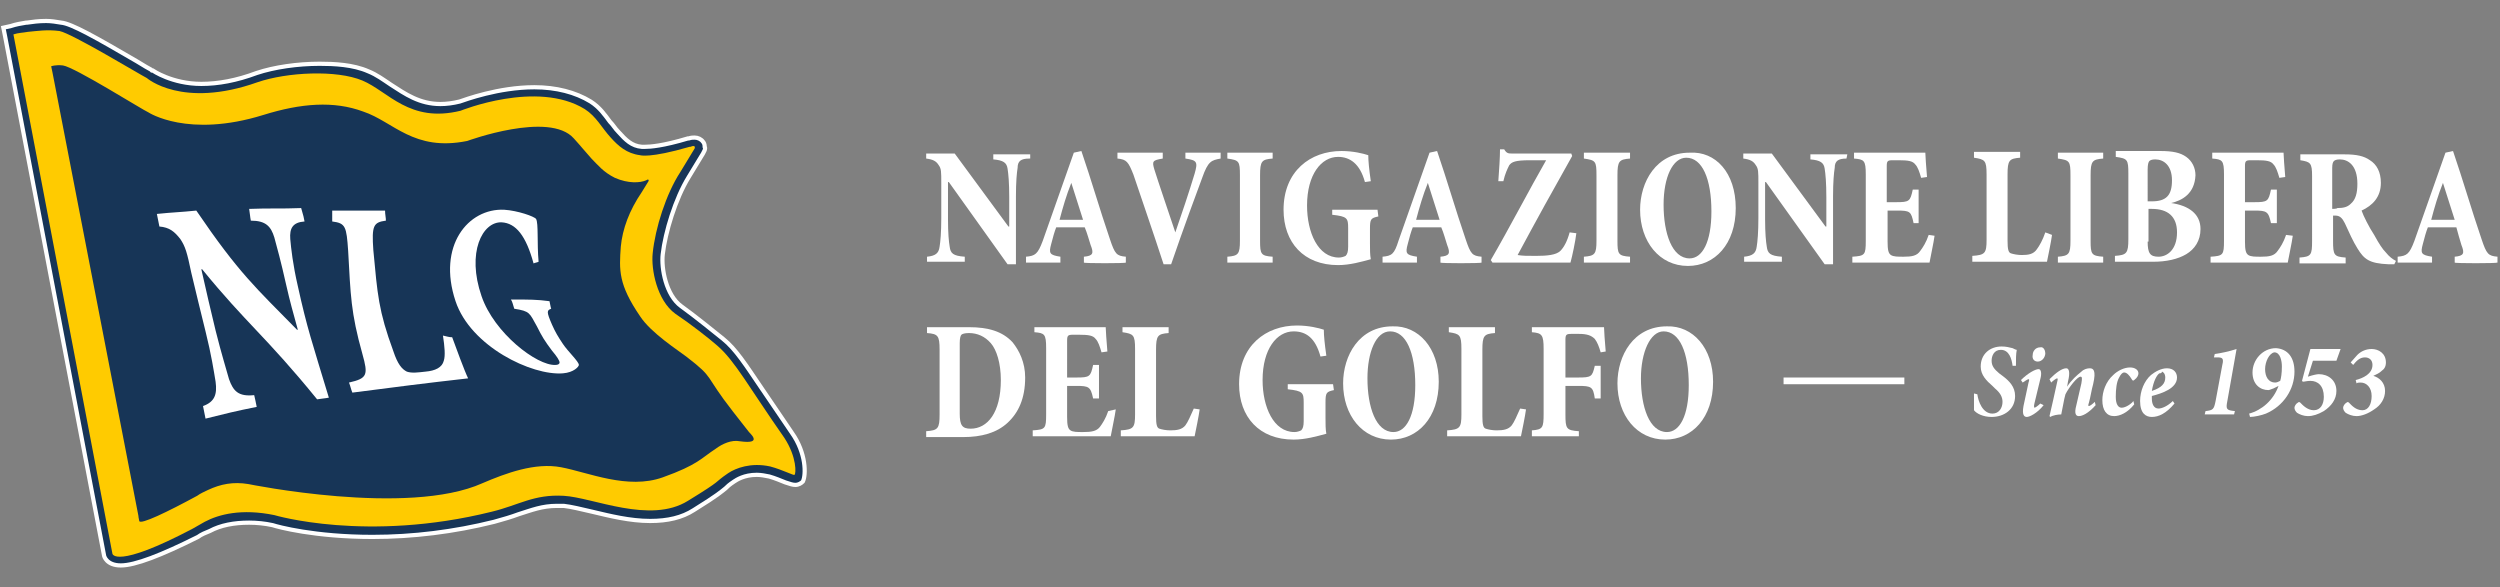
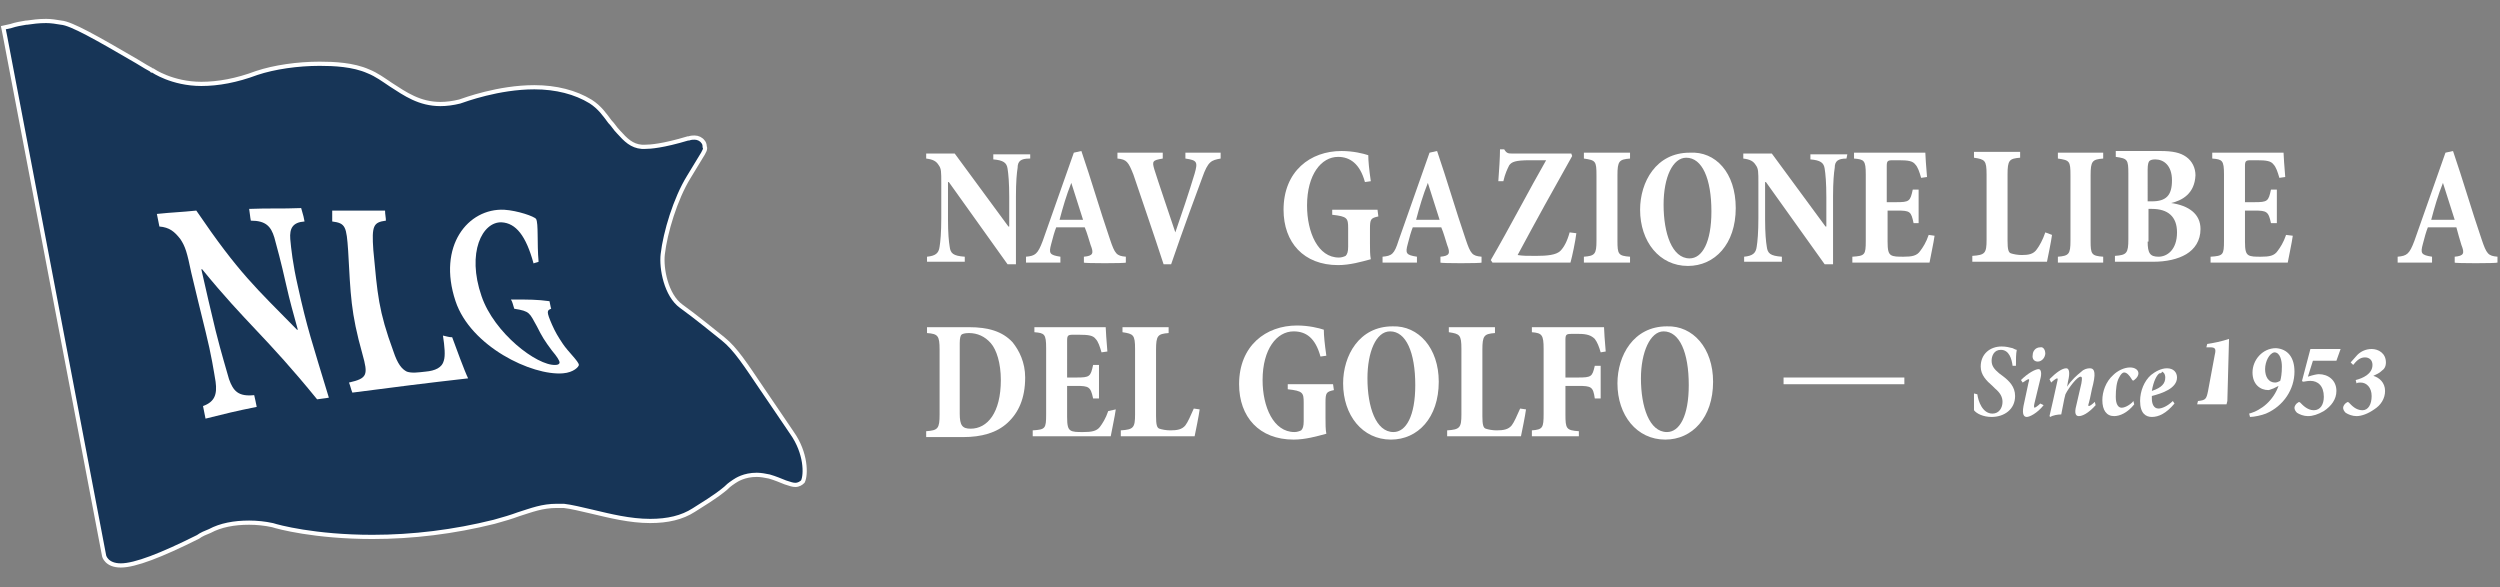
<svg xmlns="http://www.w3.org/2000/svg" version="1.1" id="Livello_1" x="0px" y="0px" viewBox="0 0 298 70" style="enable-background:new 0 0 298 70;" xml:space="preserve">
  <rect x="0" y="0" width="298" height="70" fill="#808080" stroke="none" />
  <style type="text/css">
	.st0{fill:#173557;stroke:#FFFFFF;stroke-width:0.5;stroke-miterlimit:10;}
	.st1{fill:#FFCB00;}
	.st2{fill:#FFFFFF;}
</style>
  <g>
    <g>
      <path class="st0" d="M94.4,51.6c-1.4-2.1-2.6-3.8-3.6-5.3c-1.9-2.8-3.1-4.7-4.6-5.9c-1-0.8-3.2-2.6-5-3.9    c-1.8-1.3-2.4-4.5-2.2-6.2c0.3-2.6,1.5-6.6,3.1-9.2l1.7-2.8c0,0,0.1-0.2,0.2-0.4c0.1-0.3,0-0.4,0-0.4c0-0.3-0.1-0.5-0.2-0.6    c-0.2-0.3-0.6-0.5-1-0.5c-0.2,0-0.4,0-0.7,0.1H82l0,0c-3,0.9-4.5,1-5.1,1c-0.1,0-0.2,0-0.2,0h-0.1h-0.1c-1.2-0.1-1.9-0.8-2.8-1.8    c-0.4-0.4-0.6-0.8-1-1.2c-0.6-0.8-1.2-1.7-2.3-2.4c-1.8-1.1-4.1-1.7-6.7-1.7c-4.3,0-8.3,1.5-8.9,1.7c-0.8,0.2-1.6,0.3-2.3,0.3    c-2.5,0-4.2-1.2-5.9-2.3c-0.9-0.6-1.7-1.2-2.7-1.6c-1.8-0.8-4.1-0.9-5.8-0.9c-2.6,0-5.4,0.4-7.5,1.1C28.2,9.6,26,10,24,10    c-3.5,0-5.8-1.6-5.8-1.6h-0.1L18,8.3c-0.2-0.1-0.9-0.5-1.7-1c-4.8-2.8-7.8-4.5-9-4.6C6.7,2.6,6.1,2.5,5.5,2.5    c-0.9,0-1.6,0.1-2.3,0.2H3.1C2.5,2.8,1.9,2.9,1.3,3.1L0.4,3.3l0.2,1l11.8,61.9c0,0.1,0.3,1.2,2,1.2s4.8-1.2,9.2-3.4l0,0l0,0    c0.4-0.3,0.9-0.5,1.4-0.7c1.3-0.7,2.9-1,4.7-1c0.9,0,1.9,0.1,2.8,0.3c0.6,0.2,5,1.4,11.9,1.4c4.8,0,9.7-0.6,14.5-1.8    c1.1-0.3,2.1-0.6,2.9-0.9c1.6-0.5,2.8-1,4.6-1c0.2,0,0.5,0,0.8,0c0.9,0.1,2.1,0.4,3.4,0.7c2.1,0.5,4.5,1.1,6.9,1.1    c2.1,0,3.8-0.4,5.2-1.3c2.9-1.8,3.3-2.2,3.8-2.6c0.2-0.2,0.4-0.4,1-0.8c0.3-0.2,1.2-0.8,2.7-0.8c0.5,0,1,0.1,1.5,0.2    c0.7,0.2,1.4,0.5,1.9,0.7c0.6,0.2,0.9,0.3,1.2,0.3c0.4,0,0.7-0.2,0.9-0.4C96.1,56.6,96.1,54,94.4,51.6z" />
-       <path class="st1" d="M93.5,52.2c-4.2-6-5.9-9.2-8-11c-0.9-0.8-3.2-2.6-5-3.8c-2.2-1.6-2.9-5.3-2.7-7.2c0.3-3,1.6-7.1,3.3-9.7    l1.7-2.8c0,0,0.2-0.5-0.5-0.2h-0.1c-4.8,1.4-5.9,1-5.9,1c-1.6-0.2-2.6-1.1-3.5-2.1c-1.1-1.2-1.7-2.5-3.1-3.4    c-5.7-3.5-14.8,0.2-14.8,0.2c-6.1,1.5-8.6-2.3-11.7-3.6s-9-1-12.5,0.2c-9,3.2-13.2-0.5-13.2-0.5C16.7,8.9,8.6,4,7.1,3.7    c-1.5-0.2-2.7,0-3.8,0.1C2.8,3.9,2.2,3.9,1.6,4.1l11.8,61.9c0,0,0.3,1.9,9.6-3c0.5-0.3,0.9-0.5,1.4-0.8c1.7-0.9,4.4-1.6,8.3-0.8    c0,0,11,3.3,25.9-0.4c3.3-0.8,5-2.1,8.6-1.9c3.5,0.2,10.3,3.4,14.8,0.6c4.4-2.7,2.9-2,4.8-3.3c0.9-0.6,2.7-1.3,5-0.8    c1.5,0.4,2.8,1.1,2.9,1C94.9,56.5,95,54.5,93.5,52.2z M88.2,52.6c-1-0.2-2.1,0.3-2.9,0.9c-1.7,1.1-2.1,1.9-6.3,3.4    c-4.2,1.5-8.9-0.6-12.1-1.2c-3.1-0.6-6.6,0.7-9.4,1.9c-8.9,4-27.9,0.1-27.9,0.1c-1.8-0.3-3.3,0-4.8,0.7c-0.4,0.2-0.9,0.4-1.3,0.7    c-3.5,1.9-6.8,3.5-6.9,3c-0.1-0.4-0.1-0.6-0.1-0.6L6.5,9.9c-0.1-0.6-0.4-2-0.4-2s0.5-0.2,1.4-0.1C8.9,8,17,13.1,17.7,13.4    c0,0,4.7,3.1,13.7,0.3c4.5-1.4,8.4-1.7,11.9-0.4c3.6,1.2,6,4.8,12.4,3.5c0,0,9.8-3.6,12.7-0.3c1,1.1,1.2,1.4,2.1,2.4    c0.8,0.8,1.4,1.6,2.8,2.3c1.6,0.7,3,0.6,3.7,0.3l0.2-0.1c0.2,0,0.1,0.2,0.1,0.2l-0.8,1.3c-1.5,2.2-2.3,4.4-2.5,6.5    c-0.2,2.8-0.3,4.5,2.3,8.3c1.3,2,4.6,4.1,5.5,4.8c3.5,2.7,2,2,5.6,6.6c1.5,1.9,1.8,2.3,1.8,2.3C89.3,51.6,91.1,53,88.2,52.6z" />
      <g>
        <g>
          <path class="st2" d="M65.7,36.8c-0.5,0.2-0.6,0.3,0.1,1.9c0.4,0.9,0.7,1.4,1.3,2.3c0.6,0.9,1.9,2.1,1.9,2.5c0,0.2-0.6,0.9-1.9,1      c-3.7,0.3-11-3.2-12.8-8.6c-2.2-6.6,1.5-11.1,5.8-10.9c1.6,0.1,3.6,0.8,3.8,1.1c0.3,0.5,0.1,2.9,0.3,5.1      c-0.2,0.1-0.4,0.1-0.6,0.2c-0.9-3.3-2.1-4.8-3.8-4.9c-2.3-0.1-4.2,3.6-2.4,8.8c1.5,4.4,6.6,8.3,8.8,8.2c0.3,0,0.5-0.1,0.5-0.3      s-0.3-0.7-0.9-1.4c-0.9-1.2-1.2-1.7-1.8-2.9c-0.9-1.6-0.8-1.8-2.7-2.1c-0.2-0.6-0.2-0.8-0.4-1.1c2.2,0,3.1,0,4.6,0.2      C65.6,36.3,65.6,36.5,65.7,36.8z" />
          <path class="st2" d="M53.9,40.2c0.4,1.1,1.5,4.1,1.9,4.9c-5.3,0.6-8.4,1-13.8,1.7c-0.2-0.5-0.2-0.7-0.4-1.2      c2.2-0.5,2.3-0.9,1.6-3.4c-1.4-5-1.4-7-1.7-12.3c-0.2-2.9-0.3-3.3-1.9-3.5c0-0.5,0-0.8,0-1.3c2.5,0,3.8,0,6.3,0      c0,0.5,0.1,0.8,0.1,1.2c-1.5,0.2-1.7,0.6-1.5,3.5c0.5,5.3,0.6,7.2,2.4,12.1c0.5,1.5,1,2.1,1.6,2.4c0.6,0.2,1.3,0.1,2.2,0      c1.2-0.1,2-0.5,2.2-1.3c0.2-0.6,0.1-1.7-0.1-3C53.3,40.1,53.5,40.2,53.9,40.2z" />
        </g>
      </g>
      <path class="st2" d="M36.3,26.4c-1.4,0.1-1.8,0.8-1.7,2.1c0.1,1.1,0.3,3,0.9,5.6c1.1,5,1.7,6.7,3.7,13.3c-0.5,0.1-0.8,0.1-1.4,0.2    c-6.1-7.5-8.4-9-13.7-15.5c0,0,0,0-0.1,0c0.7,3.1,1,4.4,1.7,7.3c0.7,2.8,1.3,4.7,1.6,5.8c0.5,1.4,1.1,2.1,3,1.9    c0.1,0.5,0.2,0.8,0.3,1.4c-2.5,0.5-3.7,0.8-6.1,1.4c-0.1-0.6-0.2-0.9-0.3-1.5c1.4-0.5,1.7-1.4,1.5-2.9c-0.2-1.2-0.5-3.2-1.2-6    s-1-4.1-1.7-7c-0.5-2.4-0.7-3.1-1.3-4c-0.7-0.9-1.3-1.4-2.5-1.5c-0.1-0.6-0.2-0.9-0.3-1.5c1.9-0.2,2.8-0.2,4.7-0.4    c5.1,7.5,7.1,9.2,12,14.2h0.1c-0.6-2.2-0.9-3.2-1.4-5.4c-0.6-2.7-1.1-4.5-1.4-5.6c-0.4-1.3-1-2-2.8-2c-0.1-0.5-0.1-0.8-0.2-1.4    c2.5-0.1,3.7,0,6.2-0.1C36.2,25.8,36.2,25.9,36.3,26.4z" />
    </g>
    <g>
      <g>
        <path class="st2" d="M122.7,18.9c-1,0-1.4,0.3-1.4,1.1c-0.1,0.6-0.2,1.7-0.2,3.4v8.1h-1l-7-9.8H113v4.4c0,1.7,0.1,2.7,0.2,3.3     c0.1,0.8,0.4,1.1,1.8,1.2v0.6h-4.5v-0.6c1-0.1,1.4-0.4,1.5-1.2c0.1-0.6,0.2-1.7,0.2-3.4v-4.2c0-1.3,0-1.7-0.3-2.1     c-0.3-0.5-0.7-0.7-1.5-0.8v-0.6h3.4l6.4,8.7h0.1v-3.5c0-1.7-0.1-2.8-0.2-3.4c-0.1-0.7-0.5-1-1.7-1.1v-0.6h4.4v0.5H122.7z" />
        <path class="st2" d="M129.2,31.3v-0.7c1.1-0.1,1.2-0.4,0.8-1.4c-0.2-0.6-0.4-1.4-0.7-2.1h-3.4c-0.2,0.5-0.4,1.2-0.6,2     c-0.3,1.1-0.2,1.3,1.1,1.5v0.7h-4.1v-0.7c1.1-0.1,1.4-0.3,2-1.9l3.7-10.5l0.9-0.2c1.2,3.5,2.2,7,3.4,10.5c0.6,1.8,0.8,2,1.9,2.1     v0.7C134.2,31.4,129.2,31.4,129.2,31.3z M127.7,21.8L127.7,21.8c-0.6,1.5-1,2.9-1.4,4.4h2.8L127.7,21.8z" />
        <path class="st2" d="M145.5,18.9c-1.1,0.2-1.5,0.3-2.2,2.3c-0.6,1.6-2.3,6.2-3.7,10.3h-0.9c-1.2-3.7-2.9-8.6-3.6-10.7     c-0.6-1.5-0.8-1.8-1.9-1.9v-0.7h5.4v0.7c-1.2,0.2-1.3,0.3-1,1.3c0.4,1.3,1.8,5.4,2.5,7.5l0,0c0.7-2,1.7-5,2.3-7     c0.4-1.4,0.3-1.6-1.1-1.8v-0.7h4.2V18.9z" />
-         <path class="st2" d="M146.3,31.3v-0.7c1.3-0.1,1.5-0.3,1.5-1.9v-7.8c0-1.7-0.1-1.8-1.5-2v-0.7h5.4v0.7c-1.3,0.1-1.5,0.3-1.5,2     v7.8c0,1.6,0.1,1.8,1.5,1.9v0.7C151.7,31.3,146.3,31.3,146.3,31.3z" />
        <path class="st2" d="M164.3,25.8c-0.9,0.2-1,0.3-1,1.5V29c0,0.7,0,1.4,0.1,1.9c-1.1,0.3-2.5,0.7-3.9,0.7c-4.1,0-6.5-2.7-6.5-6.6     c0-4.6,3.2-7,6.9-7c1.4,0,2.6,0.3,3.2,0.5c0,0.7,0.1,1.7,0.3,3.1l-0.7,0.1c-0.6-2.2-1.8-3-3.2-3c-2,0-3.7,2.1-3.7,5.8     c0,3.2,1.3,6.2,3.8,6.2c0.3,0,0.6-0.1,0.8-0.2c0.2-0.2,0.3-0.5,0.3-1.1v-2.2c0-1.2-0.1-1.4-1.9-1.6V25h5.4L164.3,25.8L164.3,25.8     z" />
        <path class="st2" d="M171.7,31.3v-0.7c1.1-0.1,1.2-0.4,0.8-1.4c-0.2-0.6-0.4-1.4-0.7-2.1h-3.4c-0.2,0.5-0.4,1.2-0.6,2     c-0.3,1.1-0.2,1.3,1.1,1.5v0.7h-4.1v-0.7c1.1-0.1,1.4-0.3,1.9-1.9l3.7-10.5l0.9-0.2c1.2,3.5,2.2,7,3.4,10.5     c0.6,1.8,0.8,2,1.9,2.1v0.7C176.6,31.4,171.7,31.4,171.7,31.3z M170.2,21.8L170.2,21.8c-0.6,1.5-1,2.9-1.4,4.4h2.8L170.2,21.8z" />
        <path class="st2" d="M187.9,27.8c-0.1,0.9-0.5,2.8-0.7,3.5h-9.3l-0.2-0.3c2.1-3.6,4.7-8.6,6.6-11.9h-1.9c-1.8,0-2.2,0.2-2.5,0.6     c-0.2,0.4-0.5,1-0.7,1.9h-0.6c0.1-1.4,0.2-2.8,0.2-3.8h0.5c0.3,0.5,0.5,0.5,1,0.5h7l0.1,0.3c-2.2,3.9-4.3,7.7-6.5,11.8     c0.6,0.1,1.1,0.1,2.2,0.1c1.3,0,2.4-0.1,2.9-0.6c0.4-0.4,0.8-1.1,1.1-2.2L187.9,27.8z" />
        <path class="st2" d="M188.8,31.3v-0.7c1.3-0.1,1.5-0.3,1.5-1.9v-7.8c0-1.7-0.1-1.8-1.5-2v-0.7h5.5v0.7c-1.3,0.1-1.5,0.3-1.5,2     v7.8c0,1.6,0.1,1.8,1.5,1.9v0.7C194.3,31.3,188.8,31.3,188.8,31.3z" />
        <path class="st2" d="M206.9,24.8c0,4.3-2.5,6.9-5.7,6.9c-3.4,0-5.7-2.9-5.7-6.7c0-3.3,1.9-6.8,5.9-6.8     C204.5,18,206.9,20.6,206.9,24.8z M198.3,24.4c0,3.4,1,6.4,3.1,6.4c1.5,0,2.6-1.9,2.6-5.6c0-3.9-1.1-6.4-3-6.4     C199.4,18.8,198.3,21.1,198.3,24.4z" />
        <path class="st2" d="M220.1,18.9c-1,0-1.4,0.3-1.4,1.1c-0.1,0.6-0.2,1.7-0.2,3.4v8.1h-1l-7-9.8h-0.1v4.4c0,1.7,0.1,2.7,0.2,3.3     c0.1,0.8,0.4,1.1,1.8,1.2v0.6h-4.5v-0.6c1-0.1,1.4-0.4,1.5-1.2c0.1-0.6,0.2-1.7,0.2-3.4v-4.2c0-1.3,0-1.7-0.3-2.1     c-0.3-0.5-0.7-0.7-1.5-0.8v-0.6h3.4l6.4,8.7h0.1v-3.5c0-1.7-0.1-2.8-0.2-3.4c-0.1-0.7-0.5-1-1.7-1.1v-0.6h4.4L220.1,18.9     L220.1,18.9z" />
        <path class="st2" d="M230.6,28.1c-0.1,0.8-0.5,2.6-0.6,3.2h-9.2v-0.7c1.5-0.1,1.6-0.2,1.6-1.9v-7.9c0-1.7-0.2-1.8-1.4-1.9v-0.7     h8.5c0,0.3,0.1,1.7,0.2,2.9l-0.7,0.1c-0.2-0.7-0.4-1.3-0.7-1.6c-0.3-0.4-0.8-0.5-2-0.5h-0.7c-0.6,0-0.7,0.1-0.7,0.7v4.3h1.1     c1.6,0,1.7-0.1,2-1.5h0.7v4h-0.6c-0.3-1.4-0.4-1.5-2-1.5H225v3.7c0,1,0.1,1.4,0.4,1.6c0.3,0.2,0.8,0.2,1.5,0.2c1,0,1.6-0.1,2-0.7     c0.3-0.4,0.7-1,1-1.9L230.6,28.1z" />
        <path class="st2" d="M244.6,28c-0.1,0.8-0.5,2.7-0.6,3.2h-8.9v-0.7c1.5-0.1,1.7-0.3,1.7-1.9v-7.8c0-1.7-0.2-1.8-1.5-2v-0.7h5.5     v0.7c-1.3,0.1-1.5,0.3-1.5,2v7.9c0,1,0.1,1.4,0.4,1.5c0.3,0.1,0.8,0.2,1.3,0.2c0.8,0,1.4-0.1,1.8-0.7c0.3-0.4,0.7-1.1,1-2     L244.6,28z" />
        <path class="st2" d="M245.3,31.3v-0.7c1.3-0.1,1.5-0.3,1.5-1.9v-7.8c0-1.7-0.1-1.8-1.5-2v-0.7h5.4v0.7c-1.3,0.1-1.5,0.3-1.5,2     v7.8c0,1.6,0.1,1.8,1.5,1.9v0.7C250.7,31.3,245.3,31.3,245.3,31.3z" />
        <path class="st2" d="M258.8,24.2c2.1,0.3,3.5,1.3,3.5,3.1c0,1.4-0.7,2.4-1.7,3s-2.4,0.9-3.9,0.9h-4.6v-0.7c1.4-0.1,1.6-0.3,1.6-2     v-7.8c0-1.7-0.1-1.8-1.5-2V18h5.3c1.5,0,2.4,0.2,3.1,0.7s1.1,1.3,1.1,2.2C261.6,23.1,260.1,23.9,258.8,24.2L258.8,24.2z      M256.5,24c1.7,0,2.4-0.7,2.4-2.5s-1-2.5-2-2.5c-0.4,0-0.6,0.1-0.7,0.2s-0.2,0.4-0.2,1V24H256.5z M256,28.8     c0,1.4,0.3,1.8,1.3,1.8s2.2-0.8,2.2-2.9c0-1.9-1.1-2.8-3-2.8h-0.4v3.9H256z" />
        <path class="st2" d="M273.3,28.1c-0.1,0.8-0.5,2.6-0.6,3.2h-9.2v-0.7c1.5-0.1,1.6-0.2,1.6-1.9v-7.9c0-1.7-0.2-1.8-1.4-1.9v-0.7     h8.5c0,0.3,0.1,1.7,0.2,2.9l-0.7,0.1c-0.2-0.7-0.4-1.3-0.7-1.6c-0.3-0.4-0.8-0.5-2-0.5h-0.7c-0.6,0-0.7,0.1-0.7,0.7v4.3h1.1     c1.6,0,1.7-0.1,2-1.5h0.7v4h-0.7c-0.3-1.4-0.5-1.5-2-1.5h-1.1v3.7c0,1,0.1,1.4,0.4,1.6s0.8,0.2,1.5,0.2c1,0,1.6-0.1,2-0.7     c0.3-0.4,0.7-1,1-1.9L273.3,28.1z" />
-         <path class="st2" d="M285.4,31.5c-0.2,0-0.5,0-0.7,0c-2.3-0.1-2.9-0.6-3.7-1.9c-0.5-0.8-1-1.9-1.5-3c-0.3-0.6-0.6-0.9-1.1-0.9     h-0.3v3c0,1.7,0.1,1.9,1.5,2v0.7h-5.5v-0.7c1.4-0.1,1.5-0.3,1.5-2V21c0-1.6-0.2-1.7-1.4-1.9v-0.7h5.3c1.4,0,2.3,0.2,3,0.7     c0.8,0.5,1.3,1.4,1.3,2.7c0,1.7-1,2.7-2.3,3.3c0.2,0.6,0.9,2,1.5,2.9c0.6,1.1,1,1.7,1.4,2.1c0.4,0.5,0.8,0.8,1.2,1L285.4,31.5z      M278.6,24.8c0.7,0,1.2-0.1,1.6-0.5c0.6-0.5,0.8-1.3,0.8-2.4c0-2.2-1.1-2.9-2.1-2.9c-0.4,0-0.6,0.1-0.7,0.2S278,19.5,278,20v4.9     C278,24.9,278.6,24.9,278.6,24.8z" />
        <path class="st2" d="M292.6,31.3v-0.7c1.1-0.1,1.2-0.4,0.8-1.4c-0.2-0.6-0.4-1.4-0.6-2.1h-3.4c-0.2,0.5-0.4,1.2-0.6,2     c-0.3,1.1-0.2,1.3,1.1,1.5v0.7h-4.1v-0.7c1.1-0.1,1.4-0.3,2-1.9l3.7-10.5l0.9-0.2c1.2,3.5,2.2,7,3.4,10.5c0.6,1.8,0.8,2,1.9,2.1     v0.7C297.6,31.4,292.6,31.4,292.6,31.3z M291.2,21.8L291.2,21.8c-0.6,1.5-1,2.9-1.4,4.4h2.8L291.2,21.8z" />
      </g>
      <g>
        <path class="st2" d="M115.5,39c2.3,0,4,0.5,5.2,1.8c0.8,1,1.5,2.4,1.5,4.2c0,2.5-0.8,4.2-2.1,5.4c-1.3,1.2-3.1,1.7-5.3,1.7h-4.4     v-0.7c1.4-0.1,1.6-0.3,1.6-2v-7.7c0-1.7-0.2-1.9-1.5-2V39H115.5z M114.4,49.3c0,1.4,0.3,1.8,1.3,1.8c2,0,3.6-1.9,3.6-5.8     c0-2-0.5-3.6-1.2-4.4c-0.7-0.8-1.6-1.2-2.6-1.2c-0.5,0-0.8,0.1-0.9,0.2c-0.1,0.1-0.2,0.4-0.2,1C114.4,40.9,114.4,49.3,114.4,49.3     z" />
        <path class="st2" d="M133,48.8c-0.1,0.8-0.5,2.6-0.6,3.2h-9.3v-0.7c1.5-0.1,1.6-0.2,1.6-1.9v-7.9c0-1.7-0.2-1.8-1.4-1.9V39h8.5     c0,0.3,0.1,1.7,0.2,2.9l-0.7,0.1c-0.2-0.7-0.4-1.3-0.7-1.6c-0.3-0.4-0.8-0.5-2-0.5h-0.7c-0.6,0-0.7,0.1-0.7,0.7V45h1.1     c1.6,0,1.7-0.1,2-1.5h0.7v4h-0.7c-0.3-1.4-0.5-1.5-2-1.5h-1.1v3.7c0,1,0.1,1.4,0.4,1.6c0.3,0.2,0.8,0.2,1.5,0.2     c1,0,1.6-0.1,2-0.6c0.3-0.4,0.7-1,1-1.9L133,48.8z" />
        <path class="st2" d="M143,48.8c-0.1,0.8-0.5,2.7-0.6,3.2h-8.8v-0.7c1.5-0.1,1.7-0.3,1.7-1.9v-7.8c0-1.7-0.2-1.8-1.5-2V39h5.5v0.7     c-1.3,0.1-1.5,0.3-1.5,2v7.9c0,1,0.1,1.4,0.4,1.5c0.3,0.1,0.8,0.2,1.3,0.2c0.8,0,1.4-0.1,1.8-0.6c0.3-0.4,0.6-1.1,1-2L143,48.8z" />
        <path class="st2" d="M159,46.5c-0.9,0.2-1,0.3-1,1.5v1.8c0,0.7,0,1.4,0.1,1.9c-1.1,0.3-2.5,0.7-3.9,0.7c-4.1,0-6.5-2.7-6.5-6.6     c0-4.6,3.2-7,6.9-7c1.4,0,2.6,0.3,3.2,0.5c0,0.7,0.1,1.7,0.3,3.1l-0.7,0.1c-0.6-2.2-1.7-3-3.2-3c-2,0-3.7,2.1-3.7,5.8     c0,3.2,1.3,6.2,3.8,6.2c0.3,0,0.6-0.1,0.8-0.2c0.2-0.2,0.3-0.5,0.3-1.1V48c0-1.2-0.1-1.4-1.9-1.6v-0.6h5.4L159,46.5L159,46.5z" />
        <path class="st2" d="M171.5,45.5c0,4.3-2.5,6.9-5.7,6.9c-3.4,0-5.7-2.9-5.7-6.7c0-3.3,1.9-6.8,5.9-6.8     C169.1,38.8,171.5,41.5,171.5,45.5z M163,45.1c0,3.4,1,6.4,3.1,6.4c1.5,0,2.6-1.9,2.6-5.6c0-3.9-1.1-6.4-3-6.4     C164,39.5,163,42,163,45.1z" />
        <path class="st2" d="M181.9,48.8c-0.1,0.8-0.5,2.7-0.6,3.2h-8.8v-0.7c1.5-0.1,1.7-0.3,1.7-1.9v-7.8c0-1.7-0.2-1.8-1.5-2V39h5.5     v0.7c-1.3,0.1-1.5,0.3-1.5,2v7.9c0,1,0.1,1.4,0.4,1.5c0.3,0.1,0.8,0.2,1.3,0.2c0.8,0,1.4-0.1,1.8-0.6c0.3-0.4,0.6-1.1,1-2     L181.9,48.8z" />
        <path class="st2" d="M190.8,42c-0.2-0.7-0.4-1.2-0.7-1.6c-0.4-0.4-0.9-0.6-1.9-0.6h-0.9c-0.6,0-0.7,0.1-0.7,0.7V45h1.5     c1.6,0,1.7-0.1,2-1.4h0.7v3.9h-0.7c-0.2-1.4-0.4-1.5-2-1.5h-1.5v3.4c0,1.7,0.1,1.9,1.6,2V52h-5.6v-0.7c1.3-0.1,1.4-0.3,1.4-2     v-7.7c0-1.7-0.2-1.9-1.4-2V39h8.6c0,0.3,0.1,1.8,0.2,2.9L190.8,42z" />
        <path class="st2" d="M204.2,45.5c0,4.3-2.5,6.9-5.7,6.9c-3.4,0-5.7-2.9-5.7-6.7c0-3.3,1.9-6.8,5.9-6.8     C201.8,38.8,204.2,41.5,204.2,45.5z M195.6,45.1c0,3.4,1,6.4,3.1,6.4c1.5,0,2.6-1.9,2.6-5.6c0-3.9-1.1-6.4-3-6.4     C196.7,39.5,195.6,42,195.6,45.1z" />
        <g>
          <path class="st2" d="M235.7,47c0.1,0.8,0.6,2.3,1.8,2.3c0.8,0,1.2-0.7,1.2-1.4c0-0.6-0.3-1.1-0.9-1.6l-0.3-0.3      c-0.7-0.6-1.4-1.3-1.4-2.3c0-1.5,1.1-2.4,2.5-2.4c0.5,0,0.9,0.1,1.3,0.2c0.2,0.1,0.4,0.2,0.5,0.2c-0.1,0.5-0.1,1.1-0.1,1.9h-0.4      c-0.1-0.8-0.4-1.9-1.4-1.9c-0.8,0-1.1,0.7-1.1,1.3s0.3,1,0.9,1.5l0.4,0.3c0.8,0.6,1.5,1.3,1.5,2.4c0,1.6-1.3,2.5-2.8,2.5      c-1,0-1.8-0.4-2.1-0.8c0-0.3,0-1,0-2L235.7,47z" />
          <path class="st2" d="M243.6,48.3c-0.8,1-1.7,1.4-2,1.4s-0.6-0.2-0.4-1.3l0.6-2.8c0.1-0.3,0.1-0.4,0-0.4s-0.4,0.2-0.7,0.4      l-0.2-0.3c0.8-0.8,1.7-1.3,2.1-1.3c0.3,0,0.4,0.5,0.2,1.2l-0.7,2.9c-0.1,0.4,0,0.5,0,0.5c0.1,0,0.4-0.2,0.7-0.5L243.6,48.3z       M243.8,42.1c0,0.5-0.4,1-0.9,1c-0.4,0-0.7-0.3-0.6-0.8c0-0.4,0.3-0.9,0.9-0.9C243.6,41.3,243.8,41.8,243.8,42.1z" />
          <path class="st2" d="M249.8,48.3c-0.9,1-1.6,1.3-2,1.3c-0.3,0-0.6-0.2-0.3-1.3c0.2-0.9,0.4-1.7,0.6-2.6c0.1-0.6,0.1-0.8-0.1-0.8      c-0.4,0-1.4,1.3-1.8,2.1c-0.2,0.7-0.3,1.5-0.5,2.4c-0.4,0-1,0.1-1.3,0.3l-0.1-0.1c0.3-1.3,0.6-2.6,0.9-4c0.1-0.4,0.1-0.5,0-0.5      s-0.5,0.3-0.7,0.5l-0.2-0.4c0.8-0.8,1.5-1.3,2-1.3c0.3,0,0.5,0.4,0.2,1.6l-0.1,0.6l0,0c0.5-0.8,1.2-1.4,1.7-1.8      c0.3-0.3,0.7-0.4,1-0.4c0.4,0,0.8,0.2,0.4,1.9c-0.2,0.7-0.3,1.5-0.5,2.2c-0.1,0.3-0.1,0.4,0,0.4s0.4-0.2,0.7-0.5L249.8,48.3z" />
          <path class="st2" d="M254.4,48.2c-0.8,1-1.7,1.4-2.4,1.4c-0.9,0-1.4-0.7-1.4-1.9c0-1,0.4-2.2,1.3-3c0.5-0.5,1.3-0.9,2-0.9      c0.6,0,1,0.3,1,0.7c0,0.2-0.1,0.5-0.5,0.8c-0.1,0.1-0.2,0.1-0.3-0.1c-0.3-0.5-0.6-0.8-0.9-0.8c-0.2,0-0.4,0.2-0.6,0.6      c-0.3,0.5-0.4,1.4-0.4,2.3c0,0.9,0.3,1.3,0.7,1.3c0.5,0,1.2-0.5,1.4-0.8L254.4,48.2z" />
          <path class="st2" d="M259.2,48.1c-1,1.2-1.9,1.6-2.7,1.6c-0.7,0-1.4-0.4-1.4-1.9c0-1.2,0.5-2.4,1.3-3.1c0.5-0.4,1.2-0.8,1.9-0.8      c0.8,0,1.2,0.5,1.2,1.1c0,1.3-1.8,1.9-3,2.2c0,0.1,0,0.2,0,0.3c0,0.6,0.2,1.2,0.8,1.2c0.4,0,1.1-0.3,1.7-0.9L259.2,48.1z       M257.4,44.5c-0.3,0.2-0.7,0.9-0.9,2.1c1.2-0.4,1.6-0.9,1.6-1.6c0-0.5-0.3-0.7-0.4-0.7C257.7,44.5,257.5,44.5,257.4,44.5z" />
-           <path class="st2" d="M265.5,47.8c-0.2,1-0.1,1.1,0.9,1.2l-0.1,0.4h-3.5l0.1-0.4c0.9-0.1,1-0.2,1.2-1.2l0.8-4.3      c0.2-0.8,0-0.9-0.6-0.9h-0.4l0.1-0.4c0.7-0.1,1.7-0.3,2.6-0.6L265.5,47.8z" />
+           <path class="st2" d="M265.5,47.8l-0.1,0.4h-3.5l0.1-0.4c0.9-0.1,1-0.2,1.2-1.2l0.8-4.3      c0.2-0.8,0-0.9-0.6-0.9h-0.4l0.1-0.4c0.7-0.1,1.7-0.3,2.6-0.6L265.5,47.8z" />
          <path class="st2" d="M273.5,44.3c0,2.1-1.3,4.1-3.4,5c-0.5,0.2-1.4,0.4-1.9,0.4l-0.1-0.4c1.5-0.4,2.9-1.6,3.5-3.3l-0.6,0.3      c-0.3,0.1-0.5,0.2-0.6,0.2c-1,0-1.9-0.7-1.9-2.1c0-1.5,1.2-2.9,2.8-2.9C272.7,41.6,273.5,42.6,273.5,44.3z M270,44      c0,0.9,0.4,1.6,1.2,1.6c0.2,0,0.4-0.1,0.6-0.2c0.1-0.3,0.2-0.9,0.2-1.7c0-0.7-0.2-1.7-0.9-1.7C270.5,42.1,270,43.1,270,44z" />
          <path class="st2" d="M278.5,43h-2.8l-0.6,1.9c0.6-0.2,1.1-0.3,1.3-0.3c1.1,0,2.1,0.7,2.1,2c0,1-0.6,1.8-1.5,2.4      c-0.7,0.4-1.3,0.6-1.9,0.6c-0.5,0-1-0.2-1.3-0.4c-0.2-0.2-0.3-0.4-0.3-0.6c0-0.2,0.2-0.5,0.4-0.6c0.1-0.1,0.2-0.1,0.3,0      c0.2,0.2,0.8,0.9,1.6,0.9c0.8,0,1.2-0.7,1.2-1.6c0-1.3-0.7-1.9-1.6-1.9c-0.4,0-0.7,0.1-0.9,0.1l-0.1-0.1l1-3.8h3.6L278.5,43z" />
          <path class="st2" d="M281,42.3c0.4-0.4,1-0.7,1.7-0.7c0.8,0,1.7,0.5,1.7,1.6c0,0.5-0.2,0.8-0.5,1c-0.3,0.3-0.6,0.4-1,0.6l0,0      c0.7,0.2,1.4,0.8,1.4,1.8c0,0.9-0.5,1.7-1.3,2.2c-0.7,0.5-1.5,0.8-2.1,0.8c-0.5,0-1-0.2-1.3-0.4c-0.2-0.2-0.3-0.4-0.3-0.6      c0-0.2,0.2-0.5,0.4-0.6c0.1-0.1,0.2-0.1,0.3,0c0.3,0.3,0.8,0.9,1.6,0.9c0.7,0,1.1-0.7,1.1-1.7s-0.6-1.6-1.3-1.6      c-0.2,0-0.4,0-0.5,0.1l-0.1-0.4c0.8-0.2,2-0.7,2-1.8c0-0.6-0.4-0.9-0.9-0.9c-0.6,0-1,0.4-1.4,0.9l-0.3-0.3L281,42.3z" />
        </g>
        <rect x="212.6" y="45" class="st2" width="14.4" height="0.8" />
      </g>
    </g>
  </g>
</svg>